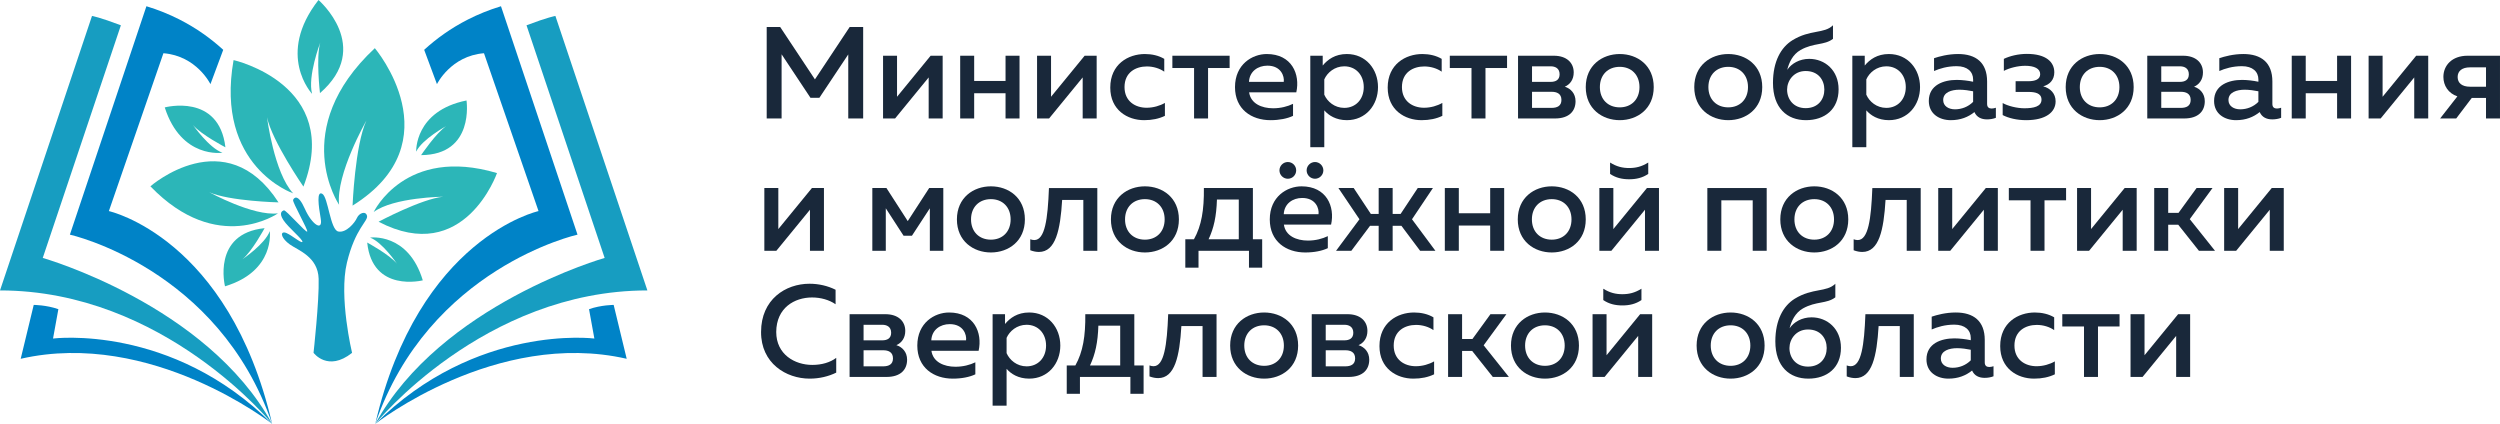
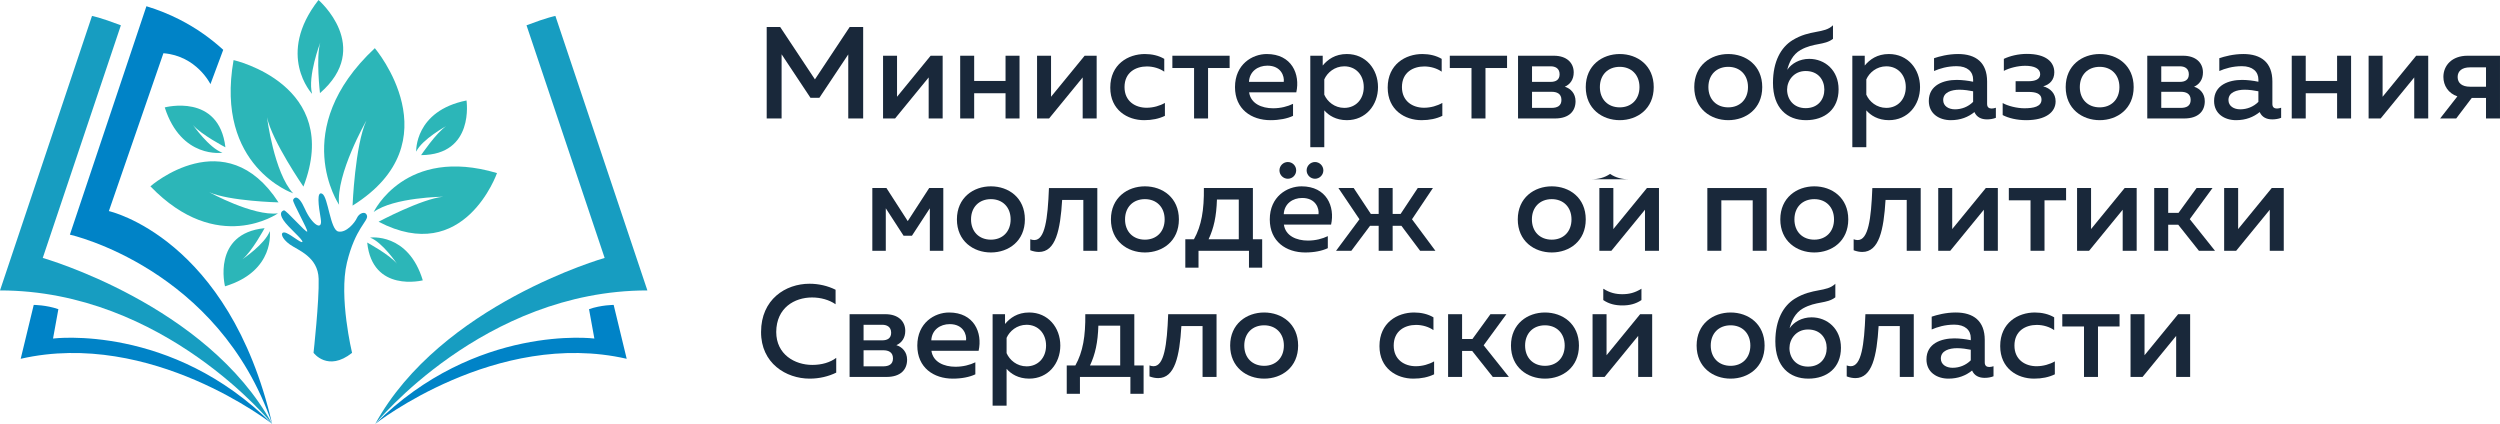
<svg xmlns="http://www.w3.org/2000/svg" xml:space="preserve" width="333.178mm" height="56.493mm" style="shape-rendering:geometricPrecision; text-rendering:geometricPrecision; image-rendering:optimizeQuality; fill-rule:evenodd; clip-rule:evenodd" viewBox="0 0 33317.74 5649.34">
  <defs>
    <style type="text/css">  .fil0 {fill:#0083C7;fill-rule:nonzero} .fil1 {fill:#179DC1;fill-rule:nonzero} .fil3 {fill:#19283A;fill-rule:nonzero} .fil2 {fill:#2CB6B8;fill-rule:nonzero}  </style>
  </defs>
  <g id="Слой_x0020_1">
    <path class="fil0" d="M3626.66 5649.34c0,0 -1610.61,-1265.06 -3350.97,-867.69l173.64 -717.98c0,0 165.84,0 328.44,56.76l-71.09 391.31c0,0 1577.8,-201.76 2919.98,1137.6z" />
    <path class="fil1" d="M3626.66 5649.34c0,0 -1439.69,-1778.74 -3626.66,-1778.74l1226.01 -3658.17c0,0 99.62,16.02 384.84,124.75l-1041.26 3100.38c0,0 2185.36,621.03 3057.07,2211.78z" />
    <path class="fil0" d="M3626.66 5649.34c-713.39,-2081.53 -2695.4,-2522.22 -2695.4,-2522.22l1019.92 -3044.02c159.24,48.37 304.87,108.06 437.76,175.44 232.59,117.93 426.22,259.47 585.86,405.45l-170.36 457.48c0,0 -183.2,-377.15 -626.78,-412.08l-726.93 2103.76c0,0 1599.03,351.89 2175.93,2836.19z" />
    <path class="fil0" d="M5001.06 5649.34c0,0 1610.6,-1265.06 3350.96,-867.69l-173.63 -717.98c0,0 -165.85,0 -328.44,56.76l71.08 391.31c0,0 -1577.79,-201.76 -2919.97,1137.6z" />
    <path class="fil1" d="M5001.06 5649.34c0,0 1439.68,-1778.74 3626.66,-1778.74l-1226.01 -3658.17c0,0 -99.62,16.02 -384.85,124.75l1041.26 3100.38c0,0 -2185.35,621.03 -3057.06,2211.78z" />
-     <path class="fil0" d="M5001.06 5649.34c713.38,-2081.53 2695.4,-2522.22 2695.4,-2522.22l-1019.92 -3044.02c-159.24,48.37 -304.87,108.06 -437.76,175.44 -232.59,117.93 -426.23,259.47 -585.86,405.45l170.36 457.48c0,0 183.19,-377.15 626.78,-412.08l726.93 2103.76c0,0 -1599.04,351.89 -2175.93,2836.19z" />
    <path class="fil1" d="M4691.93 4702.84c0,0 -178.79,-744.12 -68.44,-1202.41 110.39,-458.3 285.01,-554.57 267.76,-624.45 -17.18,-69.89 -105.48,-37.01 -133.74,27.62 -28.22,64.63 -143.79,204.01 -249.97,181.54 -106.19,-22.47 -134.77,-458.47 -212.45,-502.04 -77.64,-43.6 -50.69,157.9 -20.53,332.6 30.13,174.73 -118.57,77.47 -211.35,-132.05 -92.78,-209.51 -147,-148.13 -157.27,-118.46 -10.26,29.63 203.91,403.4 188.1,421.29 -15.84,17.92 -284.12,-292 -310.16,-283.14 -26.07,8.85 -70.52,33.37 -6.45,130.99 64.1,97.64 265.32,261.76 252.51,289.17 -12.84,27.37 -179.28,-121.96 -239.95,-125.45 -60.68,-3.53 -36.06,82.02 72.77,159.95 108.84,77.93 375.29,163.05 383.83,457.62 8.53,294.54 -68.09,986.05 -68.09,986.05 0,0 189.19,258.73 513.43,1.17z" />
    <path class="fil2" d="M4518.88 2728.89c0,0 -682.77,-1004.29 476.43,-2086.97 0,0 1061.19,1249.54 -296.72,2098.4 0,0 32.13,-805.68 184.5,-1133.9 0,0 -408.24,714.02 -364.21,1122.47z" />
    <path class="fil2" d="M4980.08 2825.67c0,0 419.31,-883.32 1643.34,-519.07 0,0 -435.47,1245.9 -1578.11,648.44 0,0 572.7,-305.58 862.64,-333.55 0,0 -662.44,7.44 -927.87,204.18z" />
    <path class="fil2" d="M3704.61 2843.22c0,0 -806.63,567.06 -1700.32,-360.26 0,0 1000.94,-877.39 1707.34,214.25 0,0 -654.47,-15.88 -922.9,-135.4 0,0 584.87,322.37 915.88,281.41z" />
    <path class="fil2" d="M3907.1 2576.78c0,0 -1044.82,-356.19 -794.42,-1776.02 0,0 1453.59,327.48 931.05,1686.17 0,0 -416.63,-602.86 -485.46,-924.42 0,0 93.88,742 348.83,1014.27z" />
    <path class="fil2" d="M5546.39 2021.02c0,0 -24.2,-542.19 670.74,-681.99 0,0 110.59,724.15 -605.12,728.45 0,0 201.33,-298.8 336.23,-387.95 0,0 -322.9,175.97 -401.85,341.49z" />
    <path class="fil2" d="M2964.35 2035.19c0,0 -547.8,86.11 -768.85,-603.61 0,0 722.85,-194.55 808.61,531.64 0,0 -326.39,-170.36 -432.23,-297.25 0,0 215.27,307.76 392.47,369.22z" />
    <path class="fil2" d="M4159.17 1250.88c0,0 -486.73,-518.79 85.37,-1250.88 0,0 727.96,626.11 19.58,1241.11 0,0 -54.68,-469.09 3.46,-672.89 0,0 -171.06,450.6 -108.41,682.66z" />
    <path class="fil2" d="M4931.49 3166.4c0,0 508.35,-71.97 703.08,569.77 0,0 -671.93,169.83 -740.9,-503.77 0,0 299.65,162.49 395.81,281.42 0,0 -194.98,-288.08 -357.99,-347.42z" />
    <path class="fil2" d="M3595.39 3080.45c0,0 74.79,531.99 -596.79,735.26 0,0 -177.1,-703.3 527.72,-774.91 0,0 -170.18,313.48 -294.79,414.02 0,0 301.56,-203.66 363.86,-374.37z" />
    <polygon class="fil3" points="11503.4,359.43 11503.4,1578.88 11304.79,1578.88 11304.79,725.26 10919.8,1303.64 10801.34,1303.64 10416.35,723.53 10416.35,1578.88 10217.74,1578.88 10217.74,359.43 10397.2,359.43 10860.57,1058 11323.98,359.43 " />
    <polygon class="fil3" points="11768.46,1578.89 11768.46,742.7 11954.84,742.7 11954.84,1289.68 12402.58,742.7 12562.85,742.7 12562.85,1578.89 12376.44,1578.89 12376.44,1031.91 11928.7,1578.89 " />
    <polygon class="fil3" points="12796.47,1578.89 12796.47,742.7 12982.84,742.7 12982.84,1078.93 13400.95,1078.93 13400.95,742.7 13587.32,742.7 13587.32,1578.89 13400.95,1578.89 13400.95,1242.66 12982.84,1242.66 12982.84,1578.89 " />
    <polygon class="fil3" points="13820.95,1578.89 13820.95,742.7 14007.32,742.7 14007.32,1289.68 14455.07,742.7 14615.34,742.7 14615.34,1578.89 14428.93,1578.89 14428.93,1031.91 13981.18,1578.89 " />
    <path class="fil3" d="M15258.32 720.04c94.08,0 184.64,20.89 257.84,64.45l0 170.71c-60.99,-43.49 -146.36,-69.64 -231.7,-69.64 -148.06,0 -297.89,78.36 -297.89,275.21 0,189.9 144.61,275.27 294.4,275.27 88.83,0 177.73,-26.14 243.91,-64.45l0 172.47c-80.15,38.31 -170.75,57.5 -277,57.5 -222.96,0 -451.21,-135.92 -451.21,-433.81 0,-311.78 238.66,-447.71 461.65,-447.71z" />
    <polygon class="fil3" points="15913.52,1578.89 15913.52,906.46 15624.31,906.46 15624.31,742.7 16387.34,742.7 16387.34,906.46 16099.89,906.46 16099.89,1578.89 " />
    <path class="fil3" d="M16890.89 875.09c-125.41,0 -238.62,74.93 -245.6,216.04l463.41 0c10.44,-73.16 -34.86,-216.04 -217.81,-216.04zm-8.71 -155.05c332.81,0 447.74,268.29 393.7,510.44l-628.83 0c20.89,149.79 167.18,212.55 320.5,212.55 101.11,0 193.39,-24.41 264.87,-59.27l0 160.27c-76.73,36.62 -182.95,57.5 -299.72,57.5 -256.05,0 -473.78,-146.33 -473.78,-440.76 0,-303.11 229.94,-440.73 423.26,-440.73z" />
    <path class="fil3" d="M17915.42 883.8c-128.91,0 -226.48,83.64 -266.52,174.2l0 203.84c40.04,92.32 137.61,175.93 266.52,175.93 151.52,0 259.57,-113.24 259.57,-277 0,-163.73 -108.05,-276.97 -259.57,-276.97zm34.85 -163.76c250.86,0 414.62,200.38 414.62,440.73 0,240.41 -163.76,440.76 -414.62,440.76 -146.33,0 -243.94,-64.46 -301.37,-130.67l0 491.31 -186.41 0 0 -1219.48 165.45 0 0 130.67c66.25,-80.15 165.52,-153.32 322.33,-153.32z" />
    <path class="fil3" d="M18955.61 720.04c94.09,0 184.61,20.89 257.84,64.45l0 170.71c-60.99,-43.49 -146.36,-69.64 -231.7,-69.64 -148.1,0 -297.96,78.36 -297.96,275.21 0,189.9 144.57,275.27 294.43,275.27 88.87,0 177.66,-26.14 243.95,-64.45l0 172.47c-80.19,38.31 -170.82,57.5 -277.04,57.5 -222.99,0 -451.24,-135.92 -451.24,-433.81 0,-311.78 238.73,-447.71 461.72,-447.71z" />
    <polygon class="fil3" points="19610.82,1578.89 19610.82,906.46 19321.64,906.46 19321.64,742.7 20084.67,742.7 20084.67,906.46 19797.19,906.46 19797.19,1578.89 " />
    <path class="fil3" d="M20417.47 1437.79l259.5 0c76.66,0 132.44,-26.15 132.44,-106.26 0,-85.37 -64.49,-108.02 -128.91,-108.02l-263.03 0 0 214.28zm0 -346.68l249.13 0c66.18,0 118.43,-26.14 118.43,-101.03 0,-81.88 -60.96,-106.26 -118.43,-106.26l-249.13 0 0 207.29zm-186.44 487.79l0 -836.19 477.34 0c168.98,0 264.8,92.28 264.8,222.99 0,92.28 -47.06,158.5 -118.43,189.86 78.39,24.38 142.8,90.6 142.8,193.4 0,128.9 -81.84,229.94 -275.23,229.94l-491.28 0z" />
    <path class="fil3" d="M21586.58 890.75c-156.81,0 -264.8,106.3 -264.8,270.02 0,163.76 107.99,270.05 264.8,270.05 155.04,0 263.03,-106.29 263.03,-270.05 0,-163.72 -107.99,-270.02 -263.03,-270.02zm0 -170.71c235.12,0 452.93,151.56 452.93,440.73 0,289.21 -217.81,440.76 -452.93,440.76 -233.47,0 -453.01,-151.55 -453.01,-440.76 0,-289.17 219.54,-440.73 453.01,-440.73z" />
    <path class="fil3" d="M23032.69 890.75c-156.81,0 -264.79,106.3 -264.79,270.02 0,163.76 107.98,270.05 264.79,270.05 155.05,0 263.04,-106.29 263.04,-270.05 0,-163.72 -107.99,-270.02 -263.04,-270.02zm0 -170.71c235.13,0 452.94,151.56 452.94,440.73 0,289.21 -217.81,440.76 -452.94,440.76 -233.46,0 -453,-151.55 -453,-440.76 0,-289.17 219.54,-440.73 453,-440.73z" />
    <path class="fil3" d="M24064.17 1441.26c167.29,0 249.14,-118.46 249.14,-247.37 0,-128.9 -81.85,-247.4 -249.14,-247.4 -160.23,0 -247.36,130.67 -247.36,247.4 0,128.91 85.37,247.37 247.36,247.37zm3.53 160.27c-249.13,0 -439.03,-160.27 -439.03,-496.47 0,-289.2 107.99,-473.85 257.85,-567.93 240.38,-148.1 423.26,-83.65 541.79,-200.31l0 181.15c-116.77,88.87 -254.39,48.79 -432.08,148.1 -106.29,60.96 -153.28,168.94 -177.66,264.76 55.7,-83.58 163.76,-146.34 292.66,-146.34 210.79,0 391.94,153.29 391.94,405.95 0,264.76 -182.91,411.09 -435.47,411.09z" />
    <path class="fil3" d="M25139.2 883.8c-128.9,0 -226.52,83.64 -266.56,174.2l0 203.84c40.04,92.32 137.66,175.93 266.56,175.93 151.52,0 259.5,-113.24 259.5,-277 0,-163.73 -107.98,-276.97 -259.5,-276.97zm34.86 -163.76c250.79,0 414.55,200.38 414.55,440.73 0,240.41 -163.76,440.76 -414.55,440.76 -146.34,0 -243.95,-64.46 -301.42,-130.67l0 491.31 -186.44 0 0 -1219.48 165.52 0 0 130.67c66.18,-80.15 165.53,-153.32 322.34,-153.32z" />
    <path class="fil3" d="M25897.19 1333.25c0,81.88 73.13,123.68 156.74,123.68 88.86,0 175.96,-33.09 242.14,-99.27l0 -141.11c-50.52,-10.44 -121.95,-20.92 -181.18,-20.92 -106.23,0 -217.7,33.12 -217.7,137.62zm646.25 113.24c19.19,0 38.35,-5.22 55.77,-10.48l0 134.16c-34.85,13.94 -76.62,20.92 -118.42,20.92 -76.73,0 -137.62,-29.63 -167.29,-97.58 -81.84,66.18 -184.61,108.02 -315.28,108.02 -151.62,0 -292.7,-83.64 -292.7,-256.11 0,-214.24 198.62,-280.43 372.78,-280.43 71.44,0 151.59,10.41 217.77,24.38l0 -29.63c0,-104.53 -76.62,-177.66 -219.46,-177.66 -123.72,0 -226.48,31.33 -301.38,64.42l0 -170.71c66.18,-22.62 186.37,-55.74 320.5,-55.74 236.96,0 386.72,113.24 386.72,365.83l0 299.65c0,47.02 27.9,60.96 60.99,60.96z" />
    <path class="fil3" d="M27003.55 1601.54c-125.48,0 -236.96,-27.9 -313.62,-67.94l0 -160.27c67.95,38.31 188.14,69.68 289.25,69.68 123.65,0 228.17,-22.65 228.17,-114.97 0,-88.87 -90.55,-102.8 -174.23,-102.8l-170.71 0 0 -142.84 170.71 0c88.86,0 156.81,-24.42 156.81,-94.05 0,-74.93 -80.15,-111.52 -200.35,-111.52 -97.5,0 -212.54,29.64 -283.98,67.95l0 -160.27c80.15,-38.35 191.66,-66.18 306.67,-66.18 257.81,0 365.79,109.71 365.79,245.6 0,99.31 -60.96,163.76 -148.09,186.41 95.85,26.14 165.52,95.82 165.52,200.34 0,146.34 -134.13,250.86 -391.94,250.86z" />
    <path class="fil3" d="M27982.76 890.75c-156.81,0 -264.79,106.3 -264.79,270.02 0,163.76 107.98,270.05 264.79,270.05 155.05,0 263.03,-106.29 263.03,-270.05 0,-163.72 -107.98,-270.02 -263.03,-270.02zm0 -170.71c235.13,0 452.93,151.56 452.93,440.73 0,289.21 -217.8,440.76 -452.93,440.76 -233.47,0 -453,-151.55 -453,-440.76 0,-289.17 219.53,-440.73 453,-440.73z" />
    <path class="fil3" d="M28803.41 1437.79l259.5 0c76.66,0 132.43,-26.15 132.43,-106.26 0,-85.37 -64.49,-108.02 -128.9,-108.02l-263.03 0 0 214.28zm0 -346.68l249.13 0c66.18,0 118.42,-26.14 118.42,-101.03 0,-81.88 -60.96,-106.26 -118.42,-106.26l-249.13 0 0 207.29zm-186.45 487.79l0 -836.19 477.38 0c168.95,0 264.76,92.28 264.76,222.99 0,92.28 -47.06,158.5 -118.43,189.86 78.39,24.38 142.81,90.6 142.81,193.4 0,128.9 -81.85,229.94 -275.24,229.94l-491.28 0z" />
    <path class="fil3" d="M29699.02 1333.25c0,81.88 73.13,123.68 156.74,123.68 88.86,0 175.96,-33.09 242.15,-99.27l0 -141.11c-50.52,-10.44 -121.96,-20.92 -181.19,-20.92 -106.22,0 -217.7,33.12 -217.7,137.62zm646.25 113.24c19.19,0 38.35,-5.22 55.78,-10.48l0 134.16c-34.82,13.94 -76.63,20.92 -118.43,20.92 -76.73,0 -137.62,-29.63 -167.29,-97.58 -81.84,66.18 -184.61,108.02 -315.27,108.02 -151.63,0 -292.7,-83.64 -292.7,-256.11 0,-214.24 198.61,-280.43 372.78,-280.43 71.43,0 151.58,10.41 217.77,24.38l0 -29.63c0,-104.53 -76.63,-177.66 -219.47,-177.66 -123.72,0 -226.48,31.33 -301.38,64.42l0 -170.71c66.19,-22.62 186.38,-55.74 320.5,-55.74 236.96,0 386.72,113.24 386.72,365.83l0 299.65c0,47.02 27.9,60.96 60.99,60.96z" />
    <polygon class="fil3" points="30542.28,1578.89 30542.28,742.7 30728.76,742.7 30728.76,1078.93 31146.8,1078.93 31146.8,742.7 31333.21,742.7 31333.21,1578.89 31146.8,1578.89 31146.8,1242.66 30728.76,1242.66 30728.76,1578.89 " />
    <polygon class="fil3" points="31566.81,1578.89 31566.81,742.7 31753.25,742.7 31753.25,1289.68 32200.93,742.7 32361.23,742.7 32361.23,1578.89 32174.86,1578.89 32174.86,1031.91 31727.15,1578.89 " />
    <path class="fil3" d="M32917.09 1155.58l214.28 0 0 -257.85 -214.28 0c-102.76,0 -163.76,47.06 -163.76,128.94 0,81.88 61,128.91 163.76,128.91zm-397.22 423.3l229.94 -294.4c-121.89,-41.84 -186.38,-144.6 -186.38,-259.57 0,-151.55 113.25,-282.22 322.27,-282.22l432.04 0 0 836.19 -186.37 0 0 -273.48 -189.9 0 -207.33 273.48 -214.27 0z" />
-     <polygon class="fil3" points="10186.4,3342.1 10186.4,2505.91 10372.77,2505.91 10372.77,3052.93 10820.52,2505.91 10980.78,2505.91 10980.78,3342.1 10794.37,3342.1 10794.37,2795.12 10346.63,3342.1 " />
    <polygon class="fil3" points="11625.56,3342.1 11625.56,2505.91 11813.7,2505.91 12097.65,2946.63 12383.36,2505.91 12571.5,2505.91 12571.5,3342.1 12392.04,3342.1 12392.04,2775.92 12153.42,3141.72 12041.91,3141.72 11804.98,2775.92 11804.98,3342.1 " />
    <path class="fil3" d="M13205.79 2653.97c-156.77,0 -264.79,106.29 -264.79,270.05 0,163.76 108.02,269.98 264.79,269.98 155.05,0 263.07,-106.22 263.07,-269.98 0,-163.76 -108.02,-270.05 -263.07,-270.05zm0 -170.71c235.16,0 452.97,151.55 452.97,440.76 0,289.17 -217.81,440.69 -452.97,440.69 -233.4,0 -452.93,-151.52 -452.93,-440.69 0,-289.21 219.53,-440.76 452.93,-440.76z" />
    <path class="fil3" d="M13845.37 3357.76c-34.85,0 -73.17,-6.95 -115.01,-22.61l0 -146.33c19.2,6.95 36.62,10.44 54.01,10.44 141.12,0 179.43,-278.77 195.13,-693.35l644.56 0 0 836.19 -186.41 0 0 -677.65 -282.22 0c-24.38,404.14 -87.07,693.31 -310.06,693.31z" />
    <path class="fil3" d="M15258.32 2653.97c-156.78,0 -264.8,106.29 -264.8,270.05 0,163.76 108.02,269.98 264.8,269.98 155.04,0 263.06,-106.22 263.06,-269.98 0,-163.76 -108.02,-270.05 -263.06,-270.05zm0 -170.71c235.2,0 452.97,151.55 452.97,440.76 0,289.17 -217.77,440.69 -452.97,440.69 -233.4,0 -452.93,-151.52 -452.93,-440.69 0,-289.21 219.53,-440.76 452.93,-440.76z" />
    <path class="fil3" d="M16106.89 3188.8l402.42 0 0 -529.59 -290.94 0c-6.95,224.76 -41.77,381.5 -111.48,529.59zm-310.09 378.04l0 -378.04 114.97 0c101.04,-179.42 135.89,-391.97 132.44,-682.9l653.23 0 0 682.9 123.69 0 0 378.04 -175.97 0 0 -224.75 -672.43 0 0 224.75 -175.93 0z" />
    <path class="fil3" d="M17525.08 2382.23c-60.89,0 -111.48,-50.52 -111.48,-111.48 0,-61 50.59,-111.51 111.48,-111.51 60.99,0 111.48,50.51 111.48,111.51 0,60.96 -50.49,111.48 -111.48,111.48zm-170.71 256.08c-125.41,0 -238.66,74.93 -245.6,216.01l463.37 0c10.48,-73.17 -34.82,-216.01 -217.77,-216.01zm-191.59 -256.08c-60.96,0 -111.48,-50.52 -111.48,-111.48 0,-61 50.52,-111.51 111.48,-111.51 62.68,0 111.51,50.51 111.51,111.51 0,60.96 -48.83,111.48 -111.51,111.48zm182.88 101.03c332.81,0 447.71,268.29 393.7,510.44l-628.83 0c20.85,149.79 167.18,212.51 320.46,212.51 101.11,0 193.43,-24.34 264.87,-59.2l0 160.24c-76.7,36.61 -182.92,57.46 -299.69,57.46 -256.08,0 -473.78,-146.33 -473.78,-440.69 0,-303.14 229.94,-440.76 423.27,-440.76z" />
    <polygon class="fil3" points="18925.88,3342.1 18676.75,3009.39 18560.09,3009.39 18560.09,3342.1 18373.71,3342.1 18373.71,3009.39 18258.67,3009.39 18009.58,3342.1 17805.78,3342.1 18117.56,2922.26 17837.1,2505.91 18040.9,2505.91 18269.15,2850.85 18373.71,2850.85 18373.71,2505.91 18560.09,2505.91 18560.09,2850.85 18666.31,2850.85 18894.55,2505.91 19096.59,2505.91 18817.9,2922.26 19129.68,3342.1 " />
-     <polygon class="fil3" points="19255.32,3342.1 19255.32,2505.91 19441.77,2505.91 19441.77,2842.14 19859.84,2842.14 19859.84,2505.91 20046.25,2505.91 20046.25,3342.1 19859.84,3342.1 19859.84,3005.87 19441.77,3005.87 19441.77,3342.1 " />
    <path class="fil3" d="M20680.58 2653.97c-156.81,0 -264.79,106.29 -264.79,270.05 0,163.76 107.98,269.98 264.79,269.98 155.05,0 263.03,-106.22 263.03,-269.98 0,-163.76 -107.98,-270.05 -263.03,-270.05zm0 -170.71c235.13,0 452.93,151.55 452.93,440.76 0,289.17 -217.8,440.69 -452.93,440.69 -233.47,0 -453,-151.52 -453,-440.69 0,-289.21 219.53,-440.76 453,-440.76z" />
-     <path class="fil3" d="M21712.06 2389.18c-94.09,0 -177.66,-19.15 -254.32,-71.4l0 -151.59c88.79,55.74 167.22,73.17 254.32,73.17 87.1,0 165.52,-17.43 254.31,-73.17l0 151.59c-76.65,52.25 -160.23,71.4 -254.31,71.4zm-397.23 952.92l0 -836.18 186.48 0 0 547.01 447.64 -547.01 160.33 0 0 836.18 -186.4 0 0 -546.98 -447.71 546.98 -160.34 0z" />
+     <path class="fil3" d="M21712.06 2389.18c-94.09,0 -177.66,-19.15 -254.32,-71.4l0 -151.59l0 151.59c-76.65,52.25 -160.23,71.4 -254.31,71.4zm-397.23 952.92l0 -836.18 186.48 0 0 547.01 447.64 -547.01 160.33 0 0 836.18 -186.4 0 0 -546.98 -447.71 546.98 -160.34 0z" />
    <polygon class="fil3" points="22754,3342.1 22754,2505.91 23544.93,2505.91 23544.93,3342.1 23358.52,3342.1 23358.52,2669.67 22940.48,2669.67 22940.48,3342.1 " />
    <path class="fil3" d="M24179.26 2653.97c-156.81,0 -264.79,106.29 -264.79,270.05 0,163.76 107.98,269.98 264.79,269.98 155.05,0 263.03,-106.22 263.03,-269.98 0,-163.76 -107.98,-270.05 -263.03,-270.05zm0 -170.71c235.13,0 452.93,151.55 452.93,440.76 0,289.17 -217.8,440.69 -452.93,440.69 -233.47,0 -453,-151.52 -453,-440.69 0,-289.21 219.53,-440.76 453,-440.76z" />
    <path class="fil3" d="M24818.8 3357.76c-34.85,0 -73.2,-6.95 -115,-22.61l0 -146.33c19.19,6.95 36.61,10.44 54.01,10.44 141.07,0 179.45,-278.77 195.12,-693.35l644.56 0 0 836.19 -186.38 0 0 -677.65 -282.22 0c-24.44,404.14 -87.1,693.31 -310.09,693.31z" />
    <polygon class="fil3" points="25831.01,3342.1 25831.01,2505.91 26017.46,2505.91 26017.46,3052.93 26465.13,2505.91 26625.43,2505.91 26625.43,3342.1 26438.99,3342.1 26438.99,2795.12 25991.35,3342.1 " />
    <polygon class="fil3" points="27061.1,3342.1 27061.1,2669.67 26771.92,2669.67 26771.92,2505.91 27534.95,2505.91 27534.95,2669.67 27247.47,2669.67 27247.47,3342.1 " />
    <polygon class="fil3" points="27681.38,3342.1 27681.38,2505.91 27867.82,2505.91 27867.82,3052.93 28315.5,2505.91 28475.8,2505.91 28475.8,3342.1 28289.36,3342.1 28289.36,2795.12 27841.72,3342.1 " />
    <polygon class="fil3" points="28709.42,3342.1 28709.42,2505.91 28895.86,2505.91 28895.86,2836.92 29033.52,2836.92 29273.9,2505.91 29486.41,2505.91 29183.27,2920.49 29519.5,3342.1 29305.22,3342.1 29029.99,2995.39 28895.86,2995.39 28895.86,3342.1 " />
    <polygon class="fil3" points="29641.56,3342.1 29641.56,2505.91 29828,2505.91 29828,3052.93 30275.67,2505.91 30435.98,2505.91 30435.98,3342.1 30249.53,3342.1 30249.53,2795.12 29801.89,3342.1 " />
    <path class="fil3" d="M10789.13 3781.43c121.96,0 242.18,27.91 346.68,80.08l0 193.43c-85.38,-59.23 -198.58,-90.56 -313.59,-90.56 -233.43,0 -475.58,137.55 -477.31,459.88 0,299.62 247.37,439 480.84,439 125.38,0 238.62,-33.09 318.77,-94.05l0 196.85c-102.8,50.48 -224.72,80.08 -353.62,80.08 -315.35,0 -649.82,-205.56 -648.06,-621.88 0,-433.84 325.76,-642.83 646.29,-642.83z" />
    <path class="fil3" d="M11508.83 4882.36l259.58 0c76.66,0 132.4,-26.07 132.4,-106.22 0,-85.33 -64.46,-108.05 -128.91,-108.05l-263.07 0 0 214.27zm0 -346.64l249.14 0c66.21,0 118.46,-26.1 118.46,-101 0,-81.91 -60.96,-106.29 -118.46,-106.29l-249.14 0 0 207.29zm-186.37 487.79l0 -836.15 477.31 0c168.98,0 264.79,92.32 264.79,222.99 0,92.32 -47.02,158.47 -118.46,189.79 78.39,24.48 142.84,90.67 142.84,193.43 0,128.9 -81.88,229.94 -275.24,229.94l-491.24 0z" />
    <path class="fil3" d="M12657 4319.71c-125.45,0 -238.65,74.89 -245.6,216.04l463.34 0c10.47,-73.24 -34.79,-216.04 -217.74,-216.04zm-8.71 -155.05c332.77,0 447.74,268.29 393.7,510.47l-628.86 0c20.88,149.76 167.21,212.52 320.53,212.52 101.04,0 193.36,-24.38 264.8,-59.24l0 160.24c-76.66,36.61 -182.92,57.46 -299.65,57.46 -256.08,0 -473.82,-146.33 -473.82,-440.69 0,-303.14 229.94,-440.76 423.3,-440.76z" />
    <path class="fil3" d="M13681.49 4328.42c-128.91,0 -226.45,83.61 -266.56,174.24l0 203.8c40.11,92.32 137.65,175.89 266.56,175.89 151.59,0 259.57,-113.17 259.57,-276.93 0,-163.76 -107.98,-277 -259.57,-277zm34.85 -163.76c250.86,0 414.59,200.38 414.59,440.76 0,240.42 -163.73,440.69 -414.59,440.69 -146.33,0 -243.87,-64.41 -301.41,-130.56l0 491.17 -186.37 0 0 -1219.37 165.48 0 0 130.59c66.22,-80.08 165.53,-153.28 322.3,-153.28z" />
    <path class="fil3" d="M14526.59 4870.21l402.41 0 0 -529.55 -290.94 0c-6.94,224.65 -41.76,381.46 -111.47,529.55zm-310.09 378.04l0 -378.04 114.97 0c101.03,-179.42 135.89,-391.93 132.43,-682.87l653.24 0 0 682.87 123.68 0 0 378.04 -175.96 0 0 -224.75 -672.43 0 0 224.75 -175.93 0z" />
    <path class="fil3" d="M15434.39 5039.17c-34.86,0 -73.17,-6.95 -115.01,-22.61l0 -146.33c19.19,6.94 36.62,10.44 54.01,10.44 141.11,0 179.42,-278.77 195.12,-693.32l644.56 0 0 836.16 -186.4 0 0 -677.65 -282.23 0c-24.37,404.14 -87.06,693.31 -310.05,693.31z" />
    <path class="fil3" d="M16847.34 4335.38c-156.74,0 -264.76,106.29 -264.76,270.05 0,163.76 108.02,269.98 264.76,269.98 155.04,0 263.1,-106.22 263.1,-269.98 0,-163.76 -108.06,-270.05 -263.1,-270.05zm0 -170.71c235.19,0 453,151.51 453,440.76 0,289.17 -217.81,440.69 -453,440.69 -233.37,0 -452.9,-151.52 -452.9,-440.69 0,-289.25 219.53,-440.76 452.9,-440.76z" />
-     <path class="fil3" d="M17668.06 4882.36l259.57 0c76.66,0 132.37,-26.07 132.37,-106.22 0,-85.33 -64.42,-108.05 -128.91,-108.05l-263.03 0 0 214.27zm0 -346.64l249.13 0c66.15,0 118.43,-26.1 118.43,-101 0,-81.91 -60.96,-106.29 -118.43,-106.29l-249.13 0 0 207.29zm-186.37 487.79l0 -836.15 477.27 0c168.98,0 264.79,92.32 264.79,222.99 0,92.32 -46.99,158.47 -118.42,189.79 78.38,24.48 142.87,90.67 142.87,193.43 0,128.9 -81.91,229.94 -275.31,229.94l-491.2 0z" />
    <path class="fil3" d="M18845.88 4164.66c94.05,0 184.61,20.95 257.84,64.49l0 170.71c-60.99,-43.54 -146.36,-69.68 -231.7,-69.68 -148.1,0 -297.96,78.39 -297.96,275.24 0,189.9 144.57,275.27 294.43,275.27 88.87,0 177.66,-26.14 243.91,-64.49l0 172.44c-80.15,38.38 -170.78,57.47 -277,57.47 -222.99,0 -451.24,-135.86 -451.24,-433.74 0,-311.86 238.73,-447.71 461.72,-447.71z" />
    <polygon class="fil3" points="19298.88,5023.51 19298.88,4187.35 19485.35,4187.35 19485.35,4518.33 19622.97,4518.33 19863.36,4187.35 20075.87,4187.35 19772.73,4601.9 20108.96,5023.51 19894.72,5023.51 19619.45,4676.8 19485.35,4676.8 19485.35,5023.51 " />
    <path class="fil3" d="M20589.95 4335.38c-156.81,0 -264.8,106.29 -264.8,270.05 0,163.76 107.99,269.98 264.8,269.98 155.04,0 263.03,-106.22 263.03,-269.98 0,-163.76 -107.99,-270.05 -263.03,-270.05zm0 -170.71c235.12,0 452.93,151.51 452.93,440.76 0,289.17 -217.81,440.69 -452.93,440.69 -233.47,0 -453,-151.52 -453,-440.69 0,-289.25 219.53,-440.76 453,-440.76z" />
    <path class="fil3" d="M21621.42 4070.59c-94.08,0 -177.65,-19.19 -254.31,-71.44l0 -151.55c88.79,55.81 167.21,73.2 254.31,73.2 87.11,0 165.53,-17.39 254.32,-73.2l0 151.55c-76.66,52.25 -160.23,71.44 -254.32,71.44zm-397.22 952.92l0 -836.15 186.47 0 0 546.98 447.64 -546.98 160.34 0 0 836.15 -186.41 0 0 -546.98 -447.71 546.98 -160.33 0z" />
    <path class="fil3" d="M23064.11 4335.38c-156.81,0 -264.8,106.29 -264.8,270.05 0,163.76 107.99,269.98 264.8,269.98 155.04,0 263.03,-106.22 263.03,-269.98 0,-163.76 -107.99,-270.05 -263.03,-270.05zm0 -170.71c235.12,0 452.93,151.51 452.93,440.76 0,289.17 -217.81,440.69 -452.93,440.69 -233.47,0 -453.01,-151.52 -453.01,-440.69 0,-289.25 219.54,-440.76 453.01,-440.76z" />
    <path class="fil3" d="M24095.59 4885.88c167.28,0 249.13,-118.43 249.13,-247.37 0,-128.9 -81.85,-247.36 -249.13,-247.36 -160.24,0 -247.37,130.59 -247.37,247.36 0,128.94 85.37,247.37 247.37,247.37zm3.52 160.23c-249.13,0 -439.03,-160.23 -439.03,-496.46 0,-289.17 107.99,-473.85 257.85,-567.94 240.38,-148.02 423.26,-83.61 541.79,-200.27l0 181.19c-116.77,88.79 -254.42,48.75 -432.08,147.99 -106.29,60.99 -153.28,169.05 -177.66,264.86 55.71,-83.68 163.76,-146.33 292.67,-146.33 210.78,0 391.93,153.28 391.93,405.87 0,264.76 -182.91,411.09 -435.47,411.09z" />
    <path class="fil3" d="M24726.41 5039.17c-34.85,0 -73.2,-6.95 -115,-22.61l0 -146.33c19.19,6.94 36.58,10.44 54.01,10.44 141.07,0 179.45,-278.77 195.12,-693.32l644.56 0 0 836.16 -186.37 0 0 -677.65 -282.23 0c-24.44,404.14 -87.1,693.31 -310.09,693.31z" />
    <path class="fil3" d="M25865.86 4777.9c0,81.85 73.13,123.65 156.74,123.65 88.86,0 175.96,-33.09 242.14,-99.27l0 -141.15c-50.52,-10.47 -121.95,-20.85 -181.18,-20.85 -106.23,0 -217.7,33.1 -217.7,137.62zm646.25 113.17c19.19,0 38.35,-5.18 55.77,-10.4l0 134.12c-34.81,13.9 -76.62,20.96 -118.42,20.96 -76.73,0 -137.62,-29.67 -167.29,-97.62 -81.84,66.19 -184.61,107.99 -315.28,107.99 -151.62,0 -292.7,-83.61 -292.7,-256.08 0,-214.28 198.62,-280.42 372.78,-280.42 71.44,0 151.59,10.44 217.77,24.37l0 -29.6c0,-104.52 -76.62,-177.72 -219.46,-177.72 -123.72,0 -226.48,31.39 -301.38,64.48l0 -170.71c66.18,-22.68 186.37,-55.77 320.5,-55.77 236.96,0 386.71,113.24 386.71,365.79l0 299.72c0,46.99 27.91,60.89 61,60.89z" />
    <path class="fil3" d="M27118.56 4164.66c94.09,0 184.61,20.95 257.85,64.49l0 170.71c-61,-43.54 -146.37,-69.68 -231.71,-69.68 -148.1,0 -297.96,78.39 -297.96,275.24 0,189.9 144.57,275.27 294.43,275.27 88.87,0 177.66,-26.14 243.95,-64.49l0 172.44c-80.19,38.38 -170.82,57.47 -277.04,57.47 -222.99,0 -451.24,-135.86 -451.24,-433.74 0,-311.86 238.73,-447.71 461.72,-447.71z" />
    <polygon class="fil3" points="27773.77,5023.51 27773.77,4351.04 27484.6,4351.04 27484.6,4187.35 28247.62,4187.35 28247.62,4351.04 27960.14,4351.04 27960.14,5023.51 " />
    <polygon class="fil3" points="28393.96,5023.51 28393.96,4187.35 28580.41,4187.35 28580.41,4734.34 29028.08,4187.35 29188.38,4187.35 29188.38,5023.51 29001.94,5023.51 29001.94,4476.53 28554.3,5023.51 " />
  </g>
</svg>